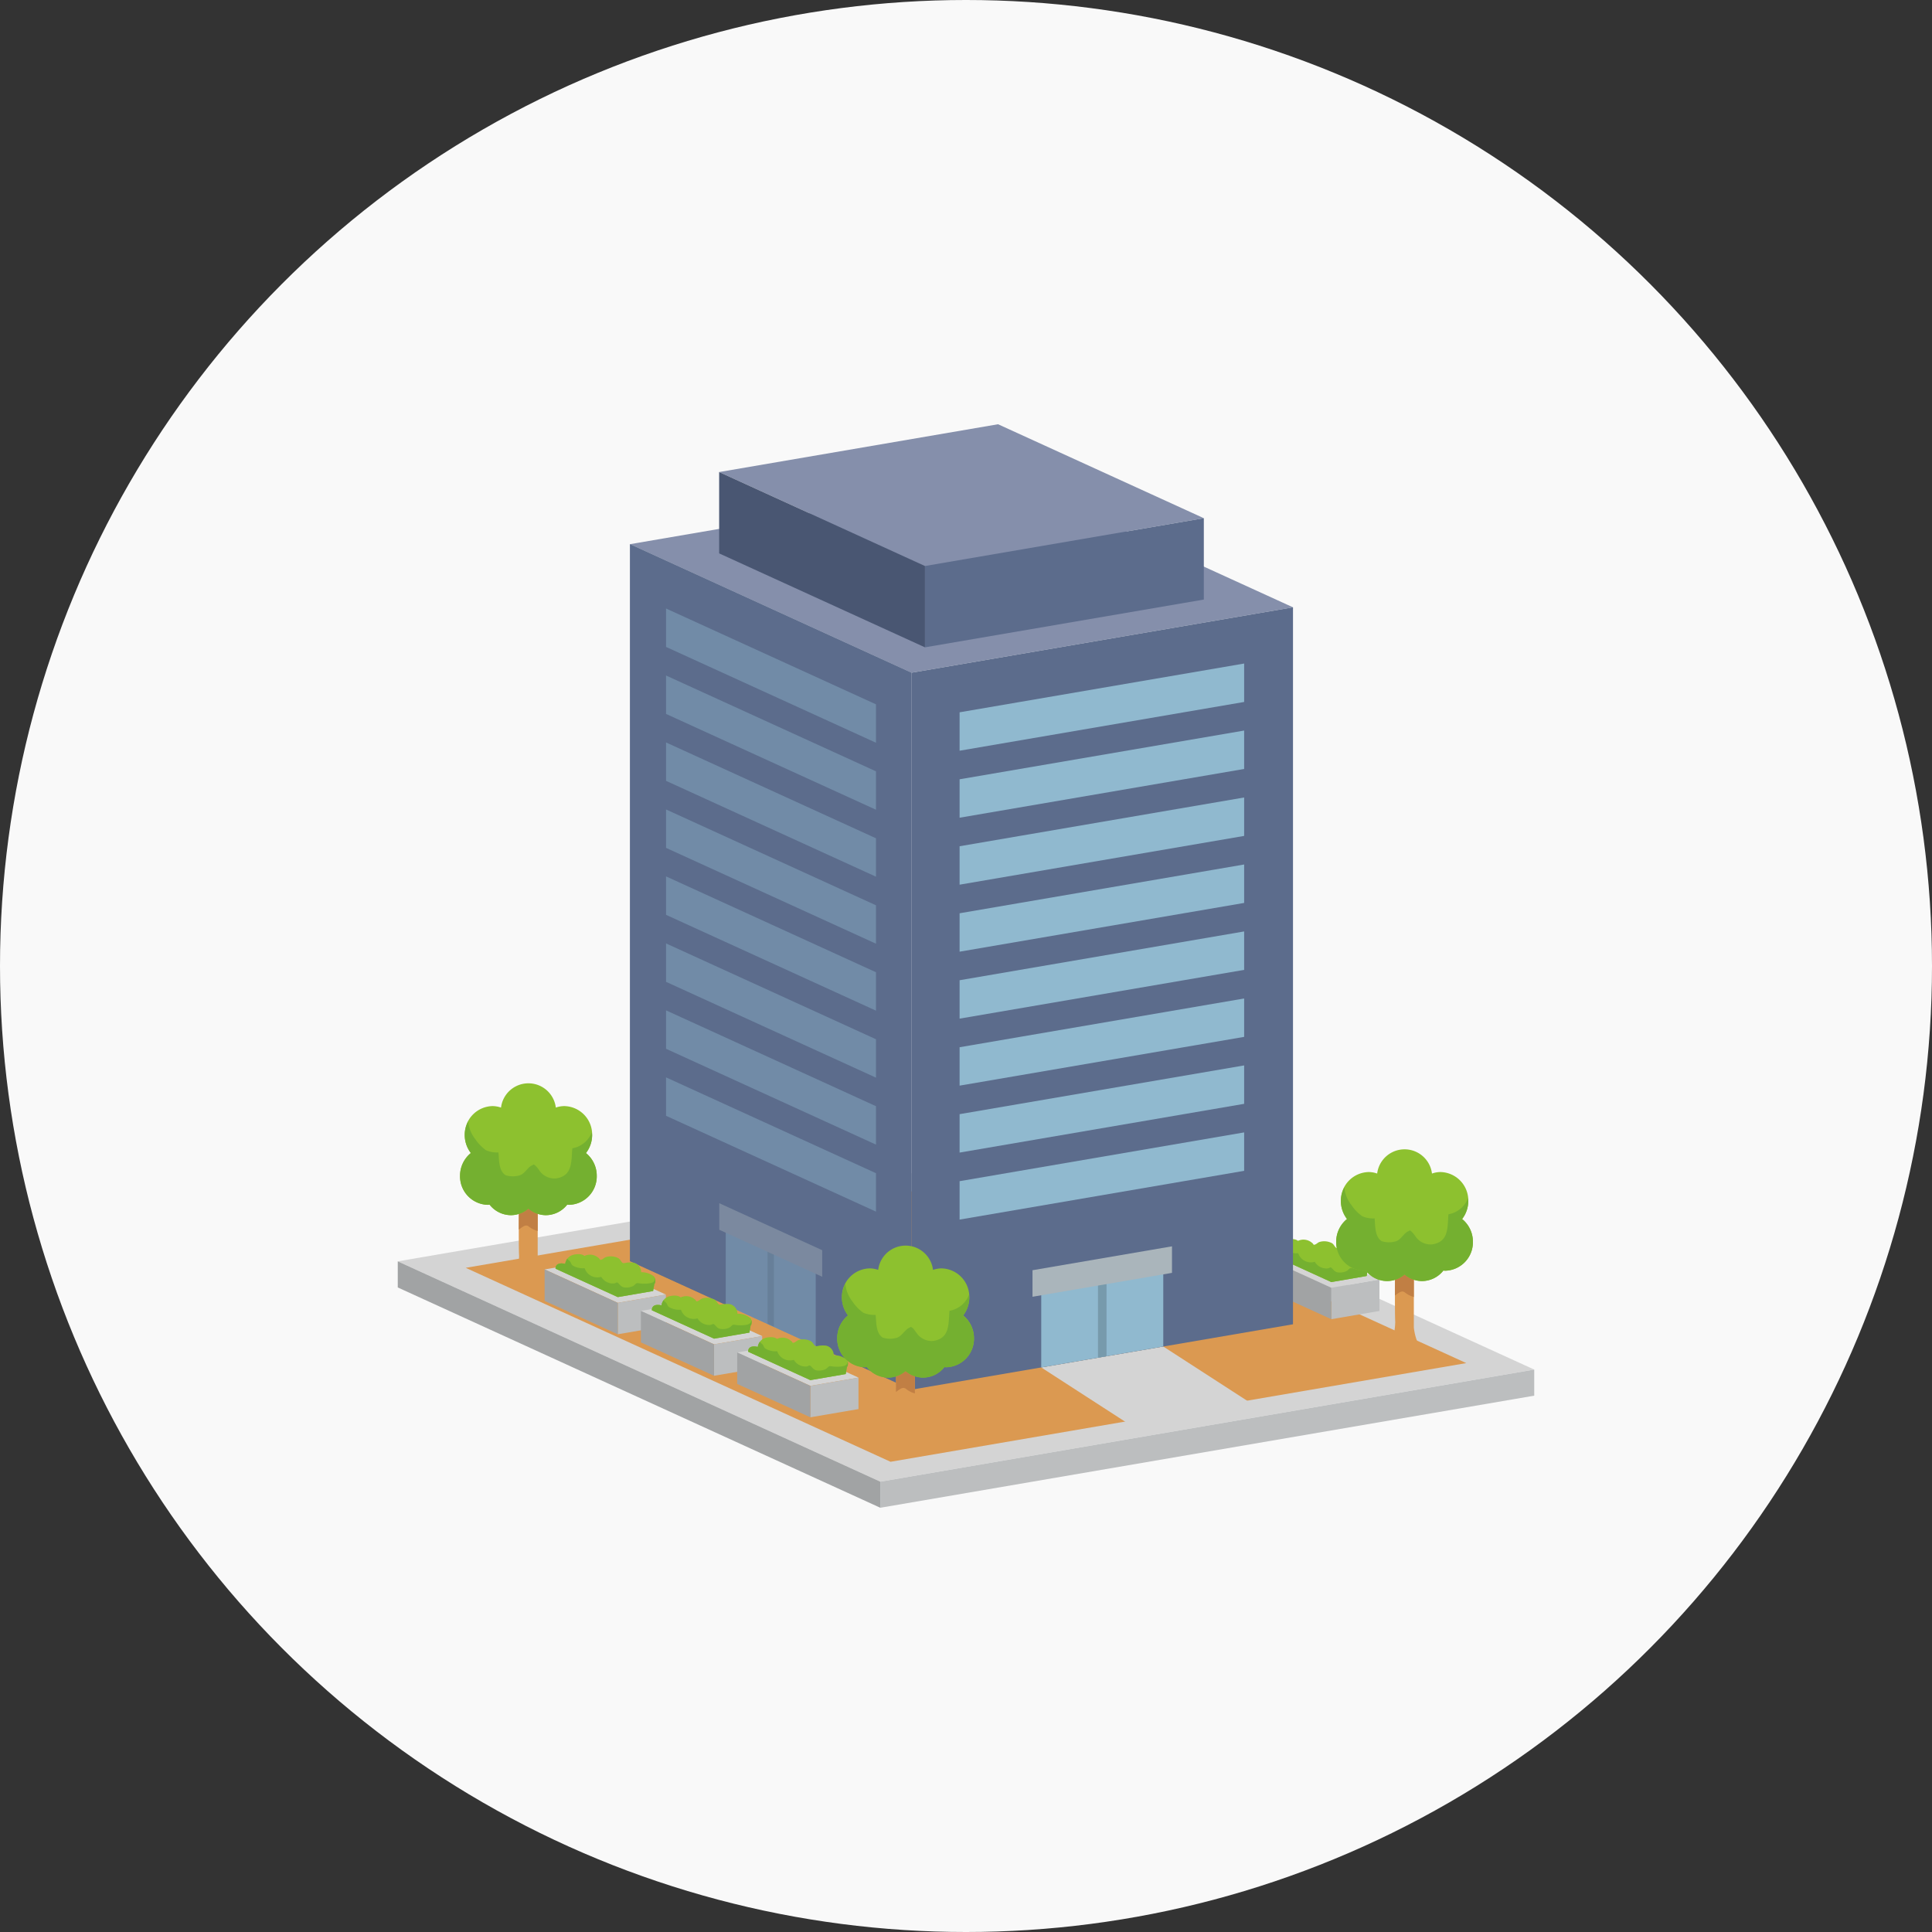
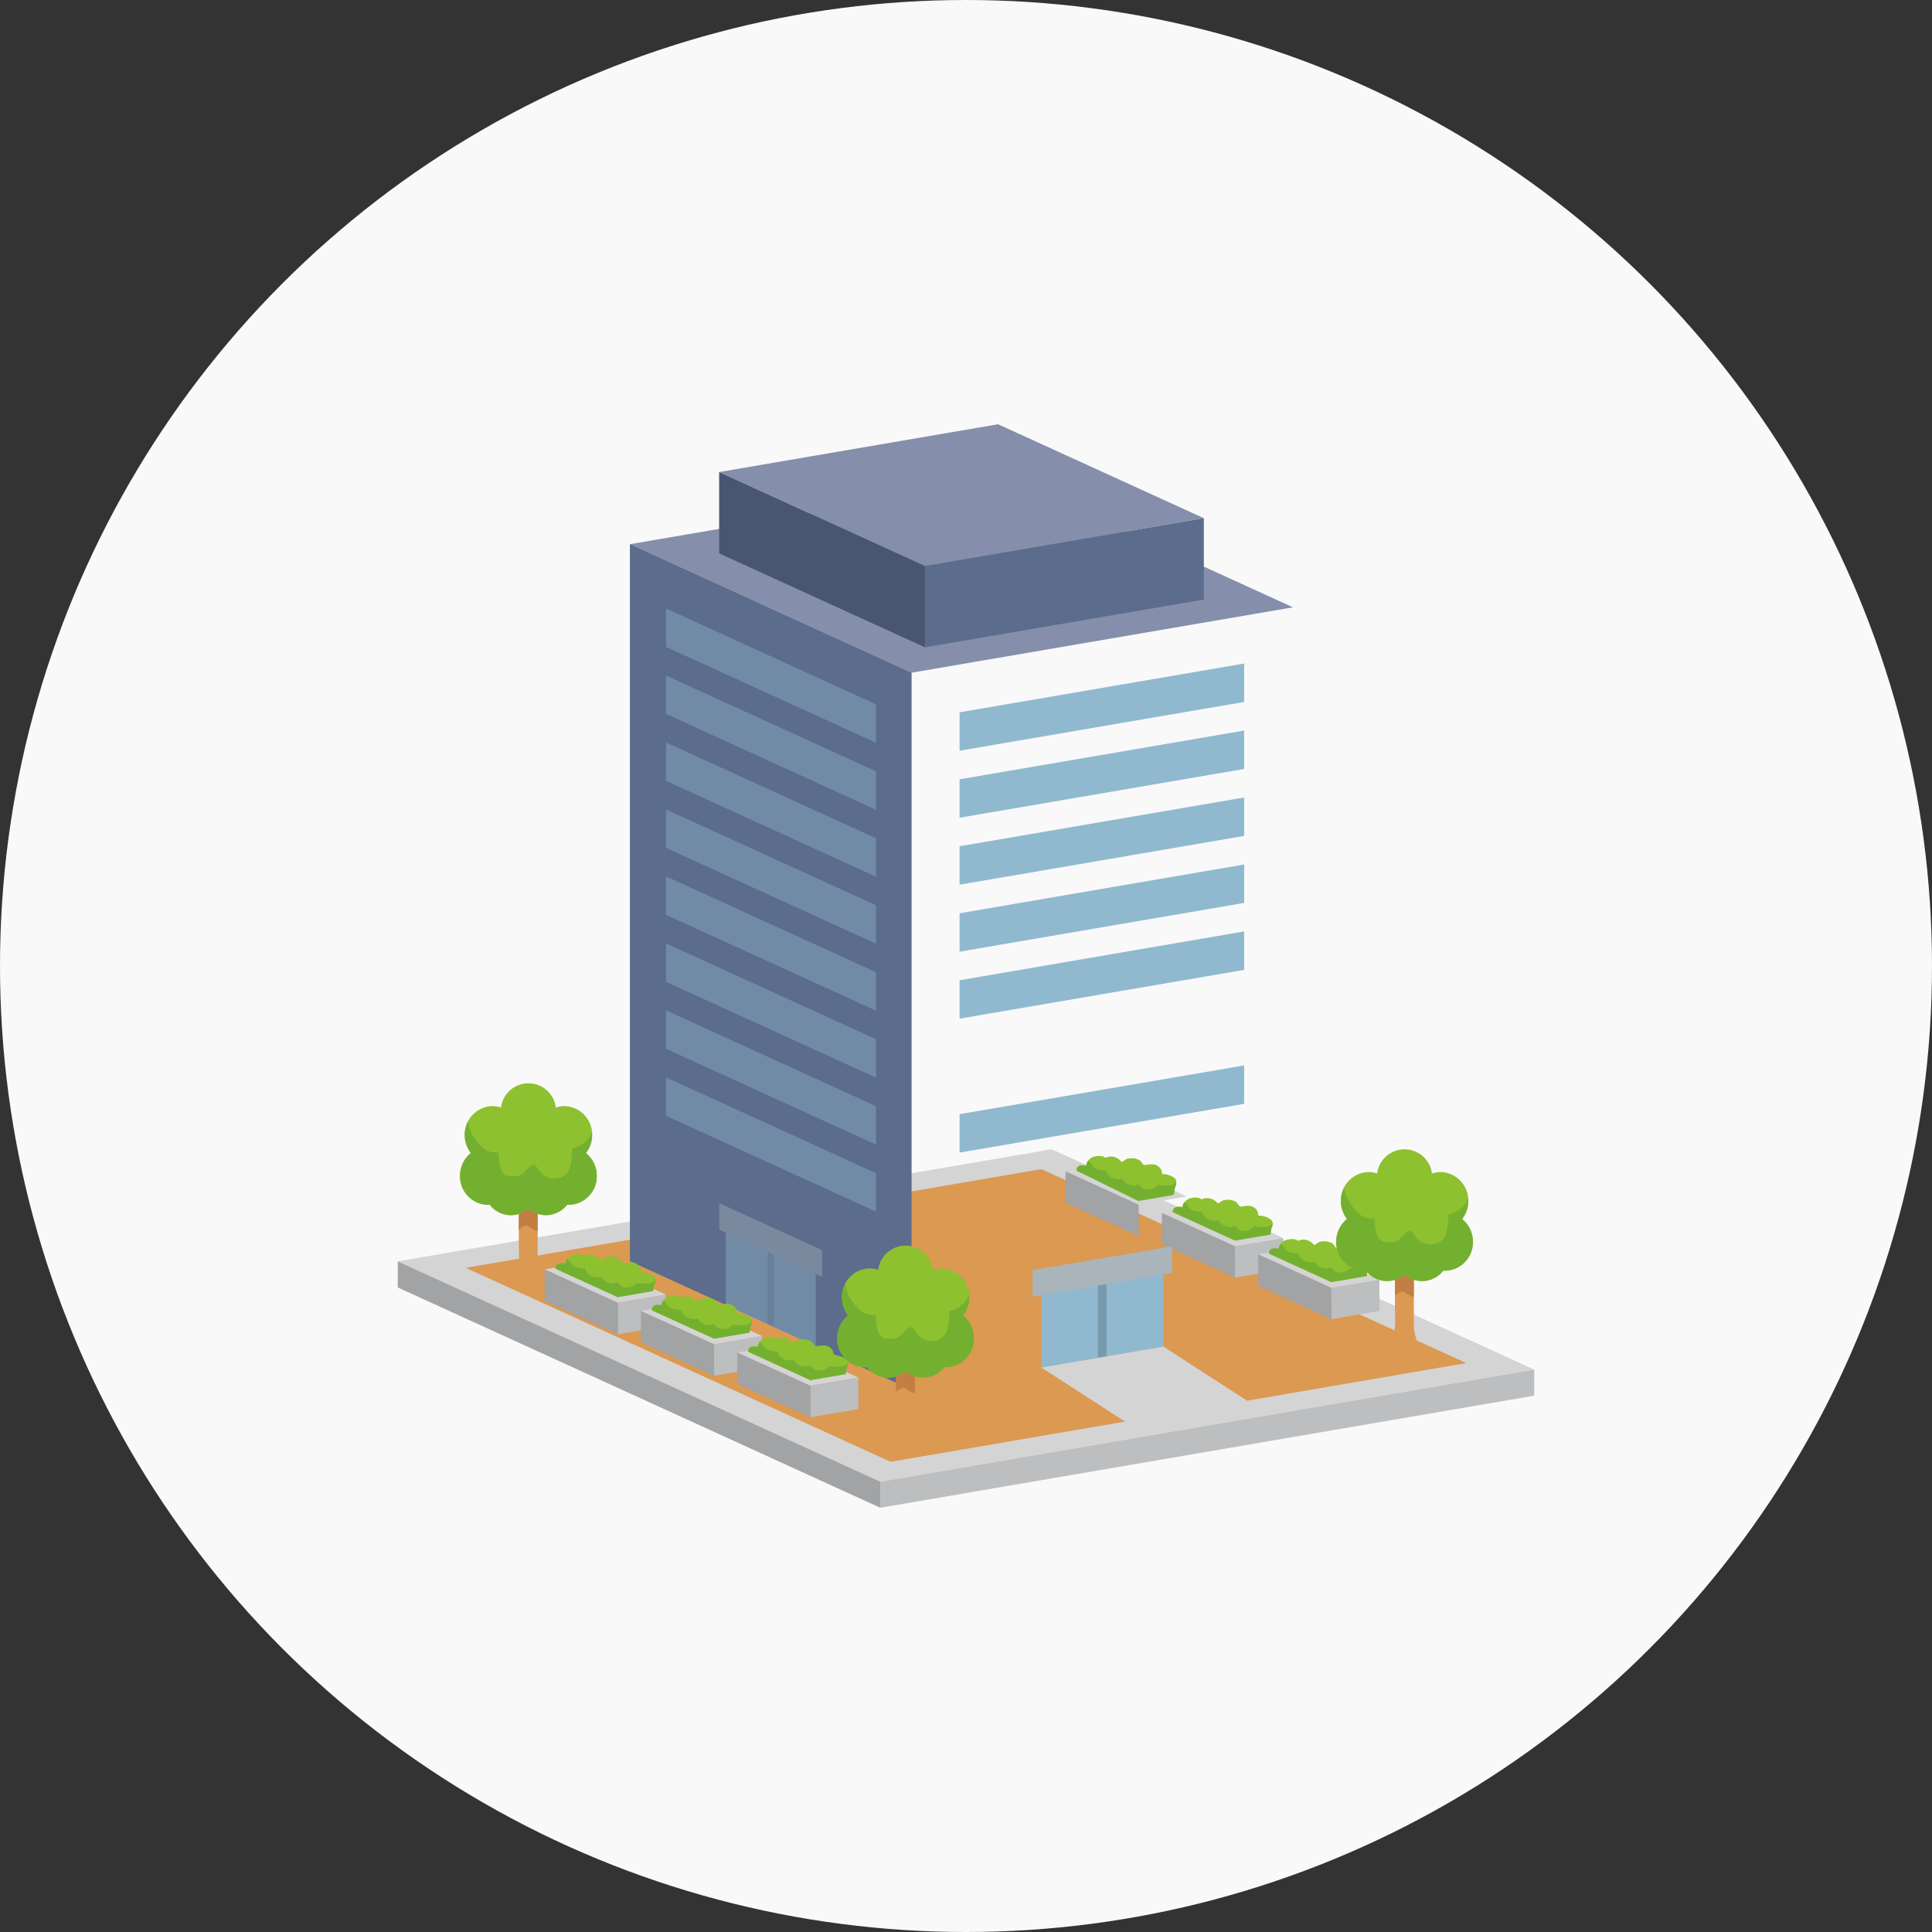
<svg xmlns="http://www.w3.org/2000/svg" width="153" height="153" viewBox="0 0 153 153">
  <rect x="0" y="0" width="153" height="153" fill="#333333" stroke="none" />
  <defs>
    <style>.cls-1{isolation:isolate;}.cls-2{fill:#f9f9f9;}.cls-3{fill:#d4d4d4;}.cls-4{fill:#db9951;}.cls-5{fill:#bcbebf;}.cls-6{fill:#a1a3a4;}.cls-7{fill:#8dc12f;}.cls-8{fill:#74b030;}.cls-9{fill:#858fab;}.cls-10,.cls-14{fill:#5c6c8c;}.cls-11{fill:#90b9cf;}.cls-12{fill:#779aac;}.cls-13{fill:#aab5bb;}.cls-14{mix-blend-mode:multiply;opacity:0.6;}.cls-15{fill:#495672;}.cls-16{fill:#c17f44;}</style>
  </defs>
  <g class="cls-1">
    <g id="レイヤー_1" data-name="レイヤー 1">
      <circle class="cls-2" cx="76.5" cy="76.5" r="76.5" />
      <polygon class="cls-3" points="31.5 99.89 83.288 91.013 121.5 108.46 69.713 117.337 31.5 99.89" />
      <polygon class="cls-4" points="36.881 100.402 82.475 92.587 116.119 107.947 70.525 115.762 36.881 100.402" />
      <polygon class="cls-3" points="82.458 108.291 92.122 106.633 99.453 111.374 89.789 113.031 82.458 108.291" />
      <polygon class="cls-5" points="69.713 119.403 121.5 110.526 121.5 108.46 69.713 117.337 69.713 119.403" />
      <polygon class="cls-6" points="69.713 119.403 31.5 101.956 31.5 99.89 69.713 117.337 69.713 119.403" />
      <polygon class="cls-3" points="84.384 92.758 88.195 92.106 93.989 94.75 90.177 95.404 84.384 92.758" />
-       <polygon class="cls-5" points="90.177 97.896 93.989 97.241 93.989 94.75 90.177 95.404 90.177 97.896" />
      <polygon class="cls-6" points="90.177 97.896 84.384 95.251 84.384 92.758 90.177 95.404 90.177 97.896" />
      <path class="cls-7" d="M86.014,92.32s-.762-.219-.768.38l4.931,2.251,2.8-.481.1-.576c.069,0,.093-.272.071-.376-.041-.2-.182-.264-.359-.365a1.58,1.58,0,0,0-.757-.173.779.779,0,0,0-.6-.757,2.006,2.006,0,0,0-.452-.007c-.126,0-.319.074-.4.036-.119-.06-.2-.3-.348-.378a1.3,1.3,0,0,0-.972-.1c-.152.042-.219.147-.349.2-.195.079-.106-.029-.279-.142a1.026,1.026,0,0,0-1.1-.141s-.21-.236-.839-.105A.855.855,0,0,0,86.014,92.32Z" />
-       <path class="cls-8" d="M86.014,92.32a.928.928,0,0,1,.167-.414c.052.112.188.166.246.262s.083.21.189.289a1.622,1.622,0,0,0,.94.208,1.061,1.061,0,0,0,1.311.682,1.078,1.078,0,0,0,1.03.522c.2-.044.185-.151.339,0s.23.285.467.316a1.175,1.175,0,0,0,.682-.105c.188-.105.2-.262.417-.23a2.835,2.835,0,0,0,.823.021c.191-.027.377-.053.472-.236a.362.362,0,0,0,.036-.16c0,.015.012.029.017.045.022.1,0,.373-.071.376l-.1.576-2.8.481L85.246,92.7C85.252,92.1,86.014,92.32,86.014,92.32Z" />
+       <path class="cls-8" d="M86.014,92.32a.928.928,0,0,1,.167-.414c.052.112.188.166.246.262s.083.21.189.289a1.622,1.622,0,0,0,.94.208,1.061,1.061,0,0,0,1.311.682,1.078,1.078,0,0,0,1.03.522c.2-.044.185-.151.339,0s.23.285.467.316a1.175,1.175,0,0,0,.682-.105c.188-.105.2-.262.417-.23a2.835,2.835,0,0,0,.823.021c.191-.027.377-.053.472-.236c0,.015.012.029.017.045.022.1,0,.373-.071.376l-.1.576-2.8.481L85.246,92.7C85.252,92.1,86.014,92.32,86.014,92.32Z" />
      <polygon class="cls-3" points="92.009 96.046 95.822 95.395 101.615 98.038 97.803 98.692 92.009 96.046" />
      <polygon class="cls-5" points="97.803 101.182 101.615 100.529 101.615 98.038 97.803 98.692 97.803 101.182" />
      <polygon class="cls-6" points="97.803 101.182 92.009 98.539 92.009 96.046 97.803 98.692 97.803 101.182" />
      <path class="cls-7" d="M93.639,95.607s-.761-.218-.767.38L97.8,98.239l2.8-.481.1-.577c.068,0,.092-.272.071-.375-.042-.2-.183-.265-.36-.365a1.566,1.566,0,0,0-.755-.173.783.783,0,0,0-.6-.759,2.131,2.131,0,0,0-.452,0c-.126,0-.318.075-.4.036-.118-.059-.195-.3-.346-.378a1.379,1.379,0,0,0-.481-.148,1.336,1.336,0,0,0-.492.043c-.151.042-.218.148-.349.2-.194.082-.105-.027-.278-.14a1.025,1.025,0,0,0-1.1-.14s-.209-.236-.84-.1A.854.854,0,0,0,93.639,95.607Z" />
      <path class="cls-8" d="M93.639,95.607a.926.926,0,0,1,.169-.413c.052.111.187.166.245.262a.839.839,0,0,0,.187.289,1.639,1.639,0,0,0,.943.207,1.059,1.059,0,0,0,1.31.683,1.083,1.083,0,0,0,1.029.523c.2-.045.188-.151.341,0s.229.284.466.317a1.225,1.225,0,0,0,.685-.106c.185-.105.2-.265.414-.231a2.732,2.732,0,0,0,.823.021c.191-.026.376-.055.473-.236a.357.357,0,0,0,.035-.16c0,.017.014.027.018.046.021.1,0,.373-.071.375l-.1.577-2.8.481-4.931-2.252C92.878,95.389,93.639,95.607,93.639,95.607Z" />
      <polygon class="cls-3" points="99.636 99.335 103.448 98.681 109.242 101.326 105.43 101.98 99.636 99.335" />
      <polygon class="cls-5" points="105.43 104.471 109.242 103.818 109.242 101.326 105.43 101.98 105.43 104.471" />
      <polygon class="cls-6" points="105.43 104.471 99.636 101.826 99.636 99.335 105.43 101.98 105.43 104.471" />
      <path class="cls-7" d="M101.265,98.9s-.76-.219-.764.379l4.929,2.252,2.8-.482.1-.574c.069-.005.092-.274.071-.379-.042-.2-.182-.263-.359-.363a1.561,1.561,0,0,0-.755-.173.783.783,0,0,0-.6-.758,2.024,2.024,0,0,0-.454-.007c-.125,0-.318.075-.4.036-.12-.06-.2-.294-.347-.378a1.3,1.3,0,0,0-.481-.147,1.312,1.312,0,0,0-.491.043c-.152.042-.218.146-.35.2-.194.082-.105-.026-.278-.139a1.026,1.026,0,0,0-1.1-.141s-.21-.236-.84-.1A.855.855,0,0,0,101.265,98.9Z" />
      <path class="cls-8" d="M101.265,98.9a.94.94,0,0,1,.167-.415c.053.112.19.166.247.263s.084.209.188.288a1.642,1.642,0,0,0,.942.21,1.06,1.06,0,0,0,1.311.68,1.075,1.075,0,0,0,1.028.522c.2-.043.188-.151.341,0s.23.283.465.316a1.194,1.194,0,0,0,.685-.107c.189-.1.2-.262.416-.229a2.764,2.764,0,0,0,.823.021c.191-.025.375-.054.471-.236a.309.309,0,0,0,.035-.16.185.185,0,0,1,.018.044c.021.105,0,.374-.071.379l-.1.574-2.8.482L100.5,99.275C100.505,98.677,101.265,98.9,101.265,98.9Z" />
      <polygon class="cls-9" points="49.89 43.095 80.104 37.917 102.396 48.095 72.182 53.274 49.89 43.095" />
-       <polygon class="cls-10" points="72.182 110.052 102.396 104.873 102.396 48.095 72.182 53.274 72.182 110.052" />
      <polygon class="cls-11" points="82.458 108.291 92.122 106.633 92.122 99.18 82.458 100.837 82.458 108.291" />
      <polygon class="cls-12" points="86.951 107.52 87.629 107.404 87.629 99.95 86.951 100.066 86.951 107.52" />
      <polygon class="cls-13" points="81.766 102.694 92.813 100.802 92.813 98.7 81.766 100.592 81.766 102.694" />
      <polygon class="cls-11" points="75.993 59.451 98.527 55.59 98.527 52.547 75.993 56.409 75.993 59.451" />
      <polygon class="cls-11" points="75.993 64.757 98.527 60.896 98.527 57.854 75.993 61.714 75.993 64.757" />
      <polygon class="cls-11" points="75.993 70.06 98.527 66.198 98.527 63.155 75.993 67.016 75.993 70.06" />
      <polygon class="cls-11" points="75.993 75.366 98.527 71.505 98.527 68.461 75.993 72.324 75.993 75.366" />
      <polygon class="cls-11" points="75.993 80.668 98.527 76.807 98.527 73.763 75.993 77.627 75.993 80.668" />
-       <polygon class="cls-11" points="75.993 85.974 98.527 82.113 98.527 79.072 75.993 82.933 75.993 85.974" />
      <polygon class="cls-11" points="75.993 91.276 98.527 87.415 98.527 84.373 75.993 88.233 75.993 91.276" />
-       <polygon class="cls-11" points="75.993 96.583 98.527 92.721 98.527 89.678 75.993 93.54 75.993 96.583" />
      <polygon class="cls-10" points="72.182 110.052 49.89 99.873 49.89 43.095 72.182 53.274 72.182 110.052" />
      <polygon class="cls-11" points="64.6 106.59 57.472 103.334 57.472 95.88 64.6 99.137 64.6 106.59" />
      <polygon class="cls-12" points="61.287 105.076 60.786 104.847 60.786 97.394 61.287 97.622 61.287 105.076" />
      <polygon class="cls-13" points="65.112 101.109 56.962 97.388 56.962 95.286 65.112 99.006 65.112 101.109" />
      <polygon class="cls-11" points="69.372 58.82 52.745 51.231 52.745 48.189 69.372 55.778 69.372 58.82" />
      <polygon class="cls-11" points="69.372 64.126 52.745 56.537 52.745 53.495 69.372 61.084 69.372 64.126" />
      <polygon class="cls-11" points="69.372 69.428 52.745 61.837 52.745 58.796 69.372 66.386 69.372 69.428" />
      <polygon class="cls-11" points="69.372 74.735 52.745 67.145 52.745 64.103 69.372 71.693 69.372 74.735" />
      <polygon class="cls-11" points="69.372 80.037 52.745 72.448 52.745 69.404 69.372 76.995 69.372 80.037" />
      <polygon class="cls-11" points="69.372 85.343 52.745 77.754 52.745 74.712 69.372 82.301 69.372 85.343" />
      <polygon class="cls-11" points="69.372 90.645 52.745 83.056 52.745 80.013 69.372 87.603 69.372 90.645" />
      <polygon class="cls-11" points="69.372 95.952 52.745 88.362 52.745 85.32 69.372 92.909 69.372 95.952" />
      <polygon class="cls-14" points="72.182 110.052 49.89 99.873 49.89 43.095 72.182 53.274 72.182 110.052" />
      <polygon class="cls-9" points="56.952 37.383 79.038 33.597 95.334 41.037 73.249 44.824 56.952 37.383" />
      <polygon class="cls-10" points="73.249 51.264 95.334 47.48 95.334 41.037 73.249 44.824 73.249 51.264" />
      <polygon class="cls-15" points="73.249 51.264 56.952 43.824 56.952 37.383 73.249 44.824 73.249 51.264" />
      <polygon class="cls-3" points="43.129 100.528 46.94 99.875 52.734 102.52 48.922 103.174 43.129 100.528" />
      <polygon class="cls-5" points="48.922 105.665 52.734 105.011 52.734 102.52 48.922 103.174 48.922 105.665" />
      <polygon class="cls-6" points="48.922 105.665 43.129 103.019 43.129 100.528 48.922 103.174 48.922 105.665" />
      <path class="cls-7" d="M44.758,100.09s-.763-.219-.767.379l4.931,2.251,2.8-.481.1-.576c.068,0,.092-.272.07-.377-.041-.2-.18-.263-.359-.365a1.586,1.586,0,0,0-.756-.171.782.782,0,0,0-.6-.759,2.066,2.066,0,0,0-.452-.006c-.125,0-.319.074-.4.035-.121-.059-.2-.294-.35-.377A1.27,1.27,0,0,0,48.5,99.5a1.285,1.285,0,0,0-.49.043c-.152.042-.22.146-.35.2-.194.08-.106-.027-.277-.14a1.016,1.016,0,0,0-1.1-.141s-.21-.235-.84-.1A.852.852,0,0,0,44.758,100.09Z" />
      <path class="cls-8" d="M44.758,100.09a.948.948,0,0,1,.167-.415c.052.112.189.167.246.263s.082.208.188.288a1.615,1.615,0,0,0,.94.207,1.063,1.063,0,0,0,1.313.683,1.075,1.075,0,0,0,1.029.522c.2-.043.186-.151.339,0s.229.283.466.315a1.18,1.18,0,0,0,.684-.106c.188-.1.2-.262.417-.229a2.752,2.752,0,0,0,.821.02c.193-.026.377-.053.473-.235a.349.349,0,0,0,.035-.16.182.182,0,0,1,.017.044c.022.105,0,.374-.07.377l-.1.576-2.8.481-4.931-2.251C44,99.871,44.758,100.09,44.758,100.09Z" />
      <polygon class="cls-3" points="50.755 103.815 54.567 103.163 60.359 105.807 56.546 106.461 50.755 103.815" />
      <polygon class="cls-5" points="56.546 108.951 60.359 108.298 60.359 105.807 56.546 106.461 56.546 108.951" />
      <polygon class="cls-6" points="56.546 108.951 50.755 106.308 50.755 103.815 56.546 106.461 56.546 108.951" />
      <path class="cls-7" d="M52.384,103.376s-.763-.218-.767.381l4.929,2.251,2.8-.481.1-.576c.068,0,.091-.274.07-.375-.042-.207-.182-.265-.36-.366a1.565,1.565,0,0,0-.755-.174.782.782,0,0,0-.6-.758,2.1,2.1,0,0,0-.449-.005c-.126,0-.32.075-.4.036-.121-.06-.2-.3-.349-.378a1.308,1.308,0,0,0-.481-.149,1.329,1.329,0,0,0-.491.044c-.151.042-.219.148-.349.2-.193.083-.106-.026-.277-.139a1.023,1.023,0,0,0-1.1-.141s-.209-.236-.838-.105A.85.85,0,0,0,52.384,103.376Z" />
      <path class="cls-8" d="M52.384,103.376a.946.946,0,0,1,.168-.413c.051.112.187.166.244.262s.084.21.189.289a1.61,1.61,0,0,0,.941.206,1.062,1.062,0,0,0,1.312.684,1.076,1.076,0,0,0,1.029.522c.2-.044.187-.15.339,0s.23.283.466.316a1.209,1.209,0,0,0,.685-.1c.187-.105.205-.265.417-.23a2.745,2.745,0,0,0,.82.021c.192-.027.377-.056.474-.238a.381.381,0,0,0,.036-.159.367.367,0,0,1,.016.047c.021.1,0,.372-.07.375l-.1.576-2.8.481-4.929-2.251C51.621,103.158,52.384,103.376,52.384,103.376Z" />
      <polygon class="cls-3" points="58.38 107.104 62.192 106.45 67.985 109.095 64.173 109.749 58.38 107.104" />
      <polygon class="cls-5" points="64.173 112.24 67.985 111.588 67.985 109.095 64.173 109.749 64.173 112.24" />
      <polygon class="cls-6" points="64.173 112.24 58.38 109.596 58.38 107.104 64.173 109.749 64.173 112.24" />
      <path class="cls-7" d="M60.011,106.665s-.763-.22-.767.379l4.929,2.252,2.8-.481.1-.577c.067,0,.092-.272.071-.376-.042-.2-.181-.267-.36-.364a1.562,1.562,0,0,0-.756-.175.781.781,0,0,0-.6-.757,2.261,2.261,0,0,0-.451-.007c-.125,0-.318.077-.4.038-.12-.06-.2-.295-.349-.378a1.27,1.27,0,0,0-.481-.148,1.329,1.329,0,0,0-.49.043c-.151.042-.218.147-.35.2-.194.081-.106-.027-.278-.14a1.021,1.021,0,0,0-1.1-.14s-.21-.236-.84-.1A.851.851,0,0,0,60.011,106.665Z" />
      <path class="cls-8" d="M60.011,106.665a.938.938,0,0,1,.167-.414c.052.11.188.166.244.262s.084.209.188.287a1.623,1.623,0,0,0,.942.21,1.061,1.061,0,0,0,1.313.68,1.073,1.073,0,0,0,1.028.523c.195-.043.188-.15.339,0s.23.283.468.317a1.194,1.194,0,0,0,.684-.108c.187-.1.2-.262.415-.229a2.725,2.725,0,0,0,.822.021c.191-.026.375-.054.474-.235a.394.394,0,0,0,.035-.161c0,.016.013.027.017.045.021.1,0,.374-.071.376l-.1.577-2.8.481-4.929-2.252C59.248,106.445,60.011,106.665,60.011,106.665Z" />
      <path class="cls-4" d="M42.582,94.063v5.844a4.389,4.389,0,0,0,.456,1.527H40.709a5.825,5.825,0,0,0,.4-1.976c-.056-.811,0-5.213,0-5.213Z" />
      <path class="cls-16" d="M41.862,97.12a1.955,1.955,0,0,0,.72.367V94.063l-1.476.182s-.021,1.659-.023,3.128C41.352,97.2,41.6,96.929,41.862,97.12Z" />
      <path class="cls-7" d="M37.288,91.312a2.348,2.348,0,0,1-.485-1.424,2.251,2.251,0,0,1,2.205-2.294,2.1,2.1,0,0,1,.669.118,2.186,2.186,0,0,1,4.34,0,2.089,2.089,0,0,1,.668-.118,2.253,2.253,0,0,1,2.209,2.294,2.339,2.339,0,0,1-.489,1.424,2.313,2.313,0,0,1,.855,1.8,2.254,2.254,0,0,1-2.206,2.3c-.045,0-.088-.012-.134-.014a2.159,2.159,0,0,1-1.689.833,2.121,2.121,0,0,1-1.383-.522,2.125,2.125,0,0,1-1.383.522,2.16,2.16,0,0,1-1.691-.833c-.045,0-.088.014-.131.014a2.255,2.255,0,0,1-2.209-2.3A2.315,2.315,0,0,1,37.288,91.312Z" />
      <path class="cls-8" d="M37.288,91.312a2.348,2.348,0,0,1-.485-1.424,2.3,2.3,0,0,1,.272-1.079,2.676,2.676,0,0,0,.568,1.408,3.446,3.446,0,0,0,.853.879,2.218,2.218,0,0,0,.978.169c.055.549.006,1.489.583,1.81a1.928,1.928,0,0,0,1.106,0c.405-.131.621-.632.96-.782.191-.087.085-.115.258,0a2.542,2.542,0,0,1,.357.438,1.451,1.451,0,0,0,1.3.592c1.316-.21,1.193-1.294,1.285-2.385a2.026,2.026,0,0,0,1.544-1.266,1.982,1.982,0,0,1,.024.219,2.339,2.339,0,0,1-.489,1.424,2.313,2.313,0,0,1,.855,1.8,2.254,2.254,0,0,1-2.206,2.3c-.045,0-.088-.012-.134-.014a2.159,2.159,0,0,1-1.689.833,2.121,2.121,0,0,1-1.383-.522,2.125,2.125,0,0,1-1.383.522,2.16,2.16,0,0,1-1.691-.833c-.045,0-.088.014-.131.014a2.255,2.255,0,0,1-2.209-2.3A2.315,2.315,0,0,1,37.288,91.312Z" />
      <path class="cls-4" d="M72.451,106.922v5.844a4.382,4.382,0,0,0,.457,1.527h-2.33a5.815,5.815,0,0,0,.4-1.976c-.056-.81,0-5.213,0-5.213Z" />
      <path class="cls-16" d="M71.733,109.979a1.963,1.963,0,0,0,.718.367v-3.424l-1.474.182s-.021,1.659-.025,3.128C71.221,110.055,71.469,109.788,71.733,109.979Z" />
      <path class="cls-7" d="M67.159,104.171a2.349,2.349,0,0,1-.486-1.424,2.251,2.251,0,0,1,2.206-2.3,2.078,2.078,0,0,1,.667.119,2.187,2.187,0,0,1,4.342,0,2.089,2.089,0,0,1,.668-.119,2.252,2.252,0,0,1,2.206,2.3,2.342,2.342,0,0,1-.486,1.424,2.315,2.315,0,0,1,.855,1.8,2.256,2.256,0,0,1-2.208,2.3c-.043,0-.088-.013-.132-.014a2.159,2.159,0,0,1-1.69.832,2.13,2.13,0,0,1-1.383-.521,2.125,2.125,0,0,1-1.383.521,2.156,2.156,0,0,1-1.69-.832c-.045,0-.088.014-.133.014a2.256,2.256,0,0,1-2.208-2.3A2.318,2.318,0,0,1,67.159,104.171Z" />
      <path class="cls-8" d="M67.159,104.171a2.312,2.312,0,0,1-.215-2.5,2.688,2.688,0,0,0,.57,1.409,3.43,3.43,0,0,0,.853.879,2.2,2.2,0,0,0,.978.169c.055.549.006,1.489.583,1.81a1.937,1.937,0,0,0,1.106,0c.4-.131.621-.632.96-.782.191-.085.085-.115.258,0,.127.079.254.321.357.436a1.447,1.447,0,0,0,1.3.6c1.314-.211,1.192-1.3,1.283-2.386a2.03,2.03,0,0,0,1.546-1.268,2.04,2.04,0,0,1,.021.221,2.342,2.342,0,0,1-.486,1.424,2.315,2.315,0,0,1,.855,1.8,2.256,2.256,0,0,1-2.208,2.3c-.043,0-.088-.013-.132-.014a2.159,2.159,0,0,1-1.69.832,2.13,2.13,0,0,1-1.383-.521,2.125,2.125,0,0,1-1.383.521,2.156,2.156,0,0,1-1.69-.832c-.045,0-.088.014-.133.014a2.256,2.256,0,0,1-2.208-2.3A2.318,2.318,0,0,1,67.159,104.171Z" />
      <path class="cls-4" d="M111.966,99.288v5.844a4.381,4.381,0,0,0,.456,1.526h-2.329a5.825,5.825,0,0,0,.4-1.976c-.055-.811,0-5.213,0-5.213Z" />
      <path class="cls-16" d="M111.248,102.345a1.944,1.944,0,0,0,.718.366V99.288l-1.476.181s-.02,1.658-.023,3.129C110.736,102.419,110.984,102.154,111.248,102.345Z" />
      <path class="cls-7" d="M106.673,96.536a2.342,2.342,0,0,1-.486-1.426,2.252,2.252,0,0,1,2.207-2.293,2.026,2.026,0,0,1,.667.12,2.187,2.187,0,0,1,4.341,0,2.041,2.041,0,0,1,.668-.12,2.252,2.252,0,0,1,2.208,2.293,2.331,2.331,0,0,1-.488,1.426,2.314,2.314,0,0,1,.855,1.8,2.253,2.253,0,0,1-2.207,2.294c-.045,0-.087-.011-.131-.015a2.164,2.164,0,0,1-1.691.834,2.114,2.114,0,0,1-1.383-.522,2.123,2.123,0,0,1-1.384.522,2.155,2.155,0,0,1-1.691-.834c-.044,0-.088.015-.131.015a2.255,2.255,0,0,1-2.209-2.294A2.32,2.32,0,0,1,106.673,96.536Z" />
      <path class="cls-8" d="M106.673,96.536a2.342,2.342,0,0,1-.486-1.426,2.318,2.318,0,0,1,.272-1.077,2.682,2.682,0,0,0,.568,1.406,3.41,3.41,0,0,0,.855.88,2.142,2.142,0,0,0,.978.168c.053.551,0,1.489.581,1.813a1.943,1.943,0,0,0,1.108,0c.4-.132.619-.633.958-.784.191-.086.085-.114.26,0a2.789,2.789,0,0,1,.357.438,1.443,1.443,0,0,0,1.3.592c1.314-.209,1.194-1.292,1.283-2.384a2.027,2.027,0,0,0,1.546-1.268c.006.073.022.148.022.219a2.331,2.331,0,0,1-.488,1.426,2.314,2.314,0,0,1,.855,1.8,2.253,2.253,0,0,1-2.207,2.294c-.045,0-.087-.011-.131-.015a2.164,2.164,0,0,1-1.691.834,2.114,2.114,0,0,1-1.383-.522,2.123,2.123,0,0,1-1.384.522,2.155,2.155,0,0,1-1.691-.834c-.044,0-.088.015-.131.015a2.255,2.255,0,0,1-2.209-2.294A2.32,2.32,0,0,1,106.673,96.536Z" />
    </g>
  </g>
</svg>